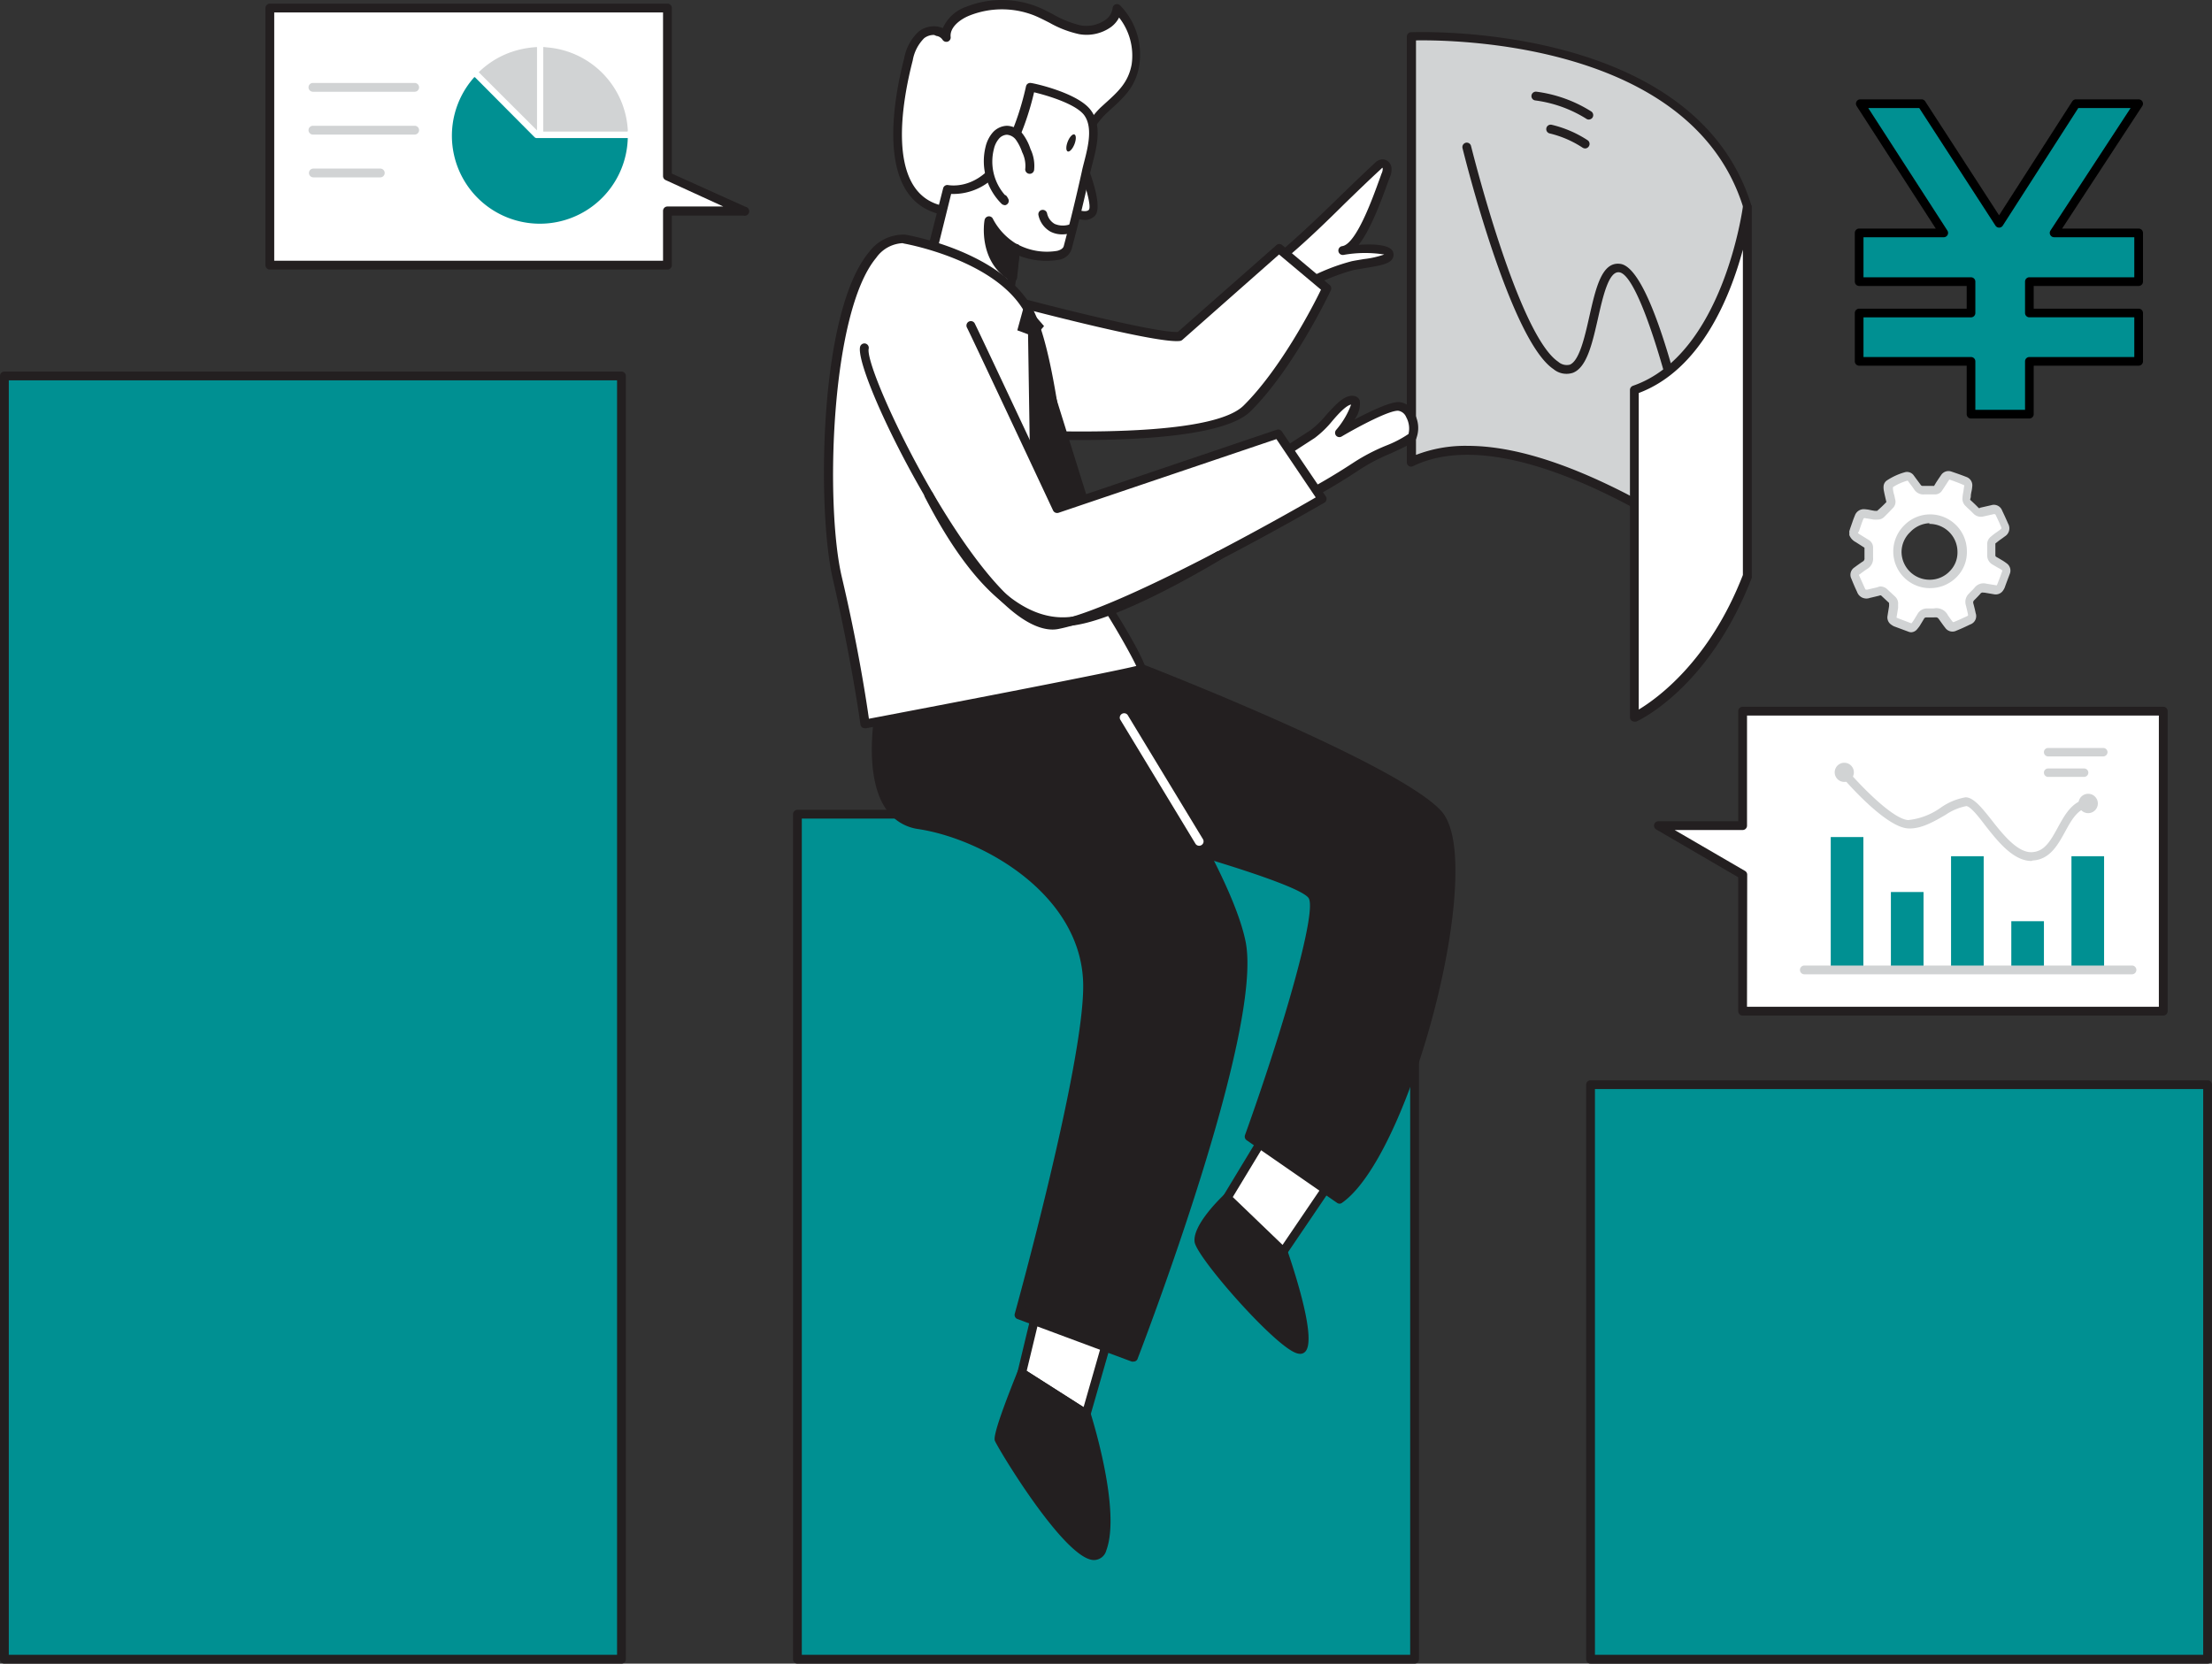
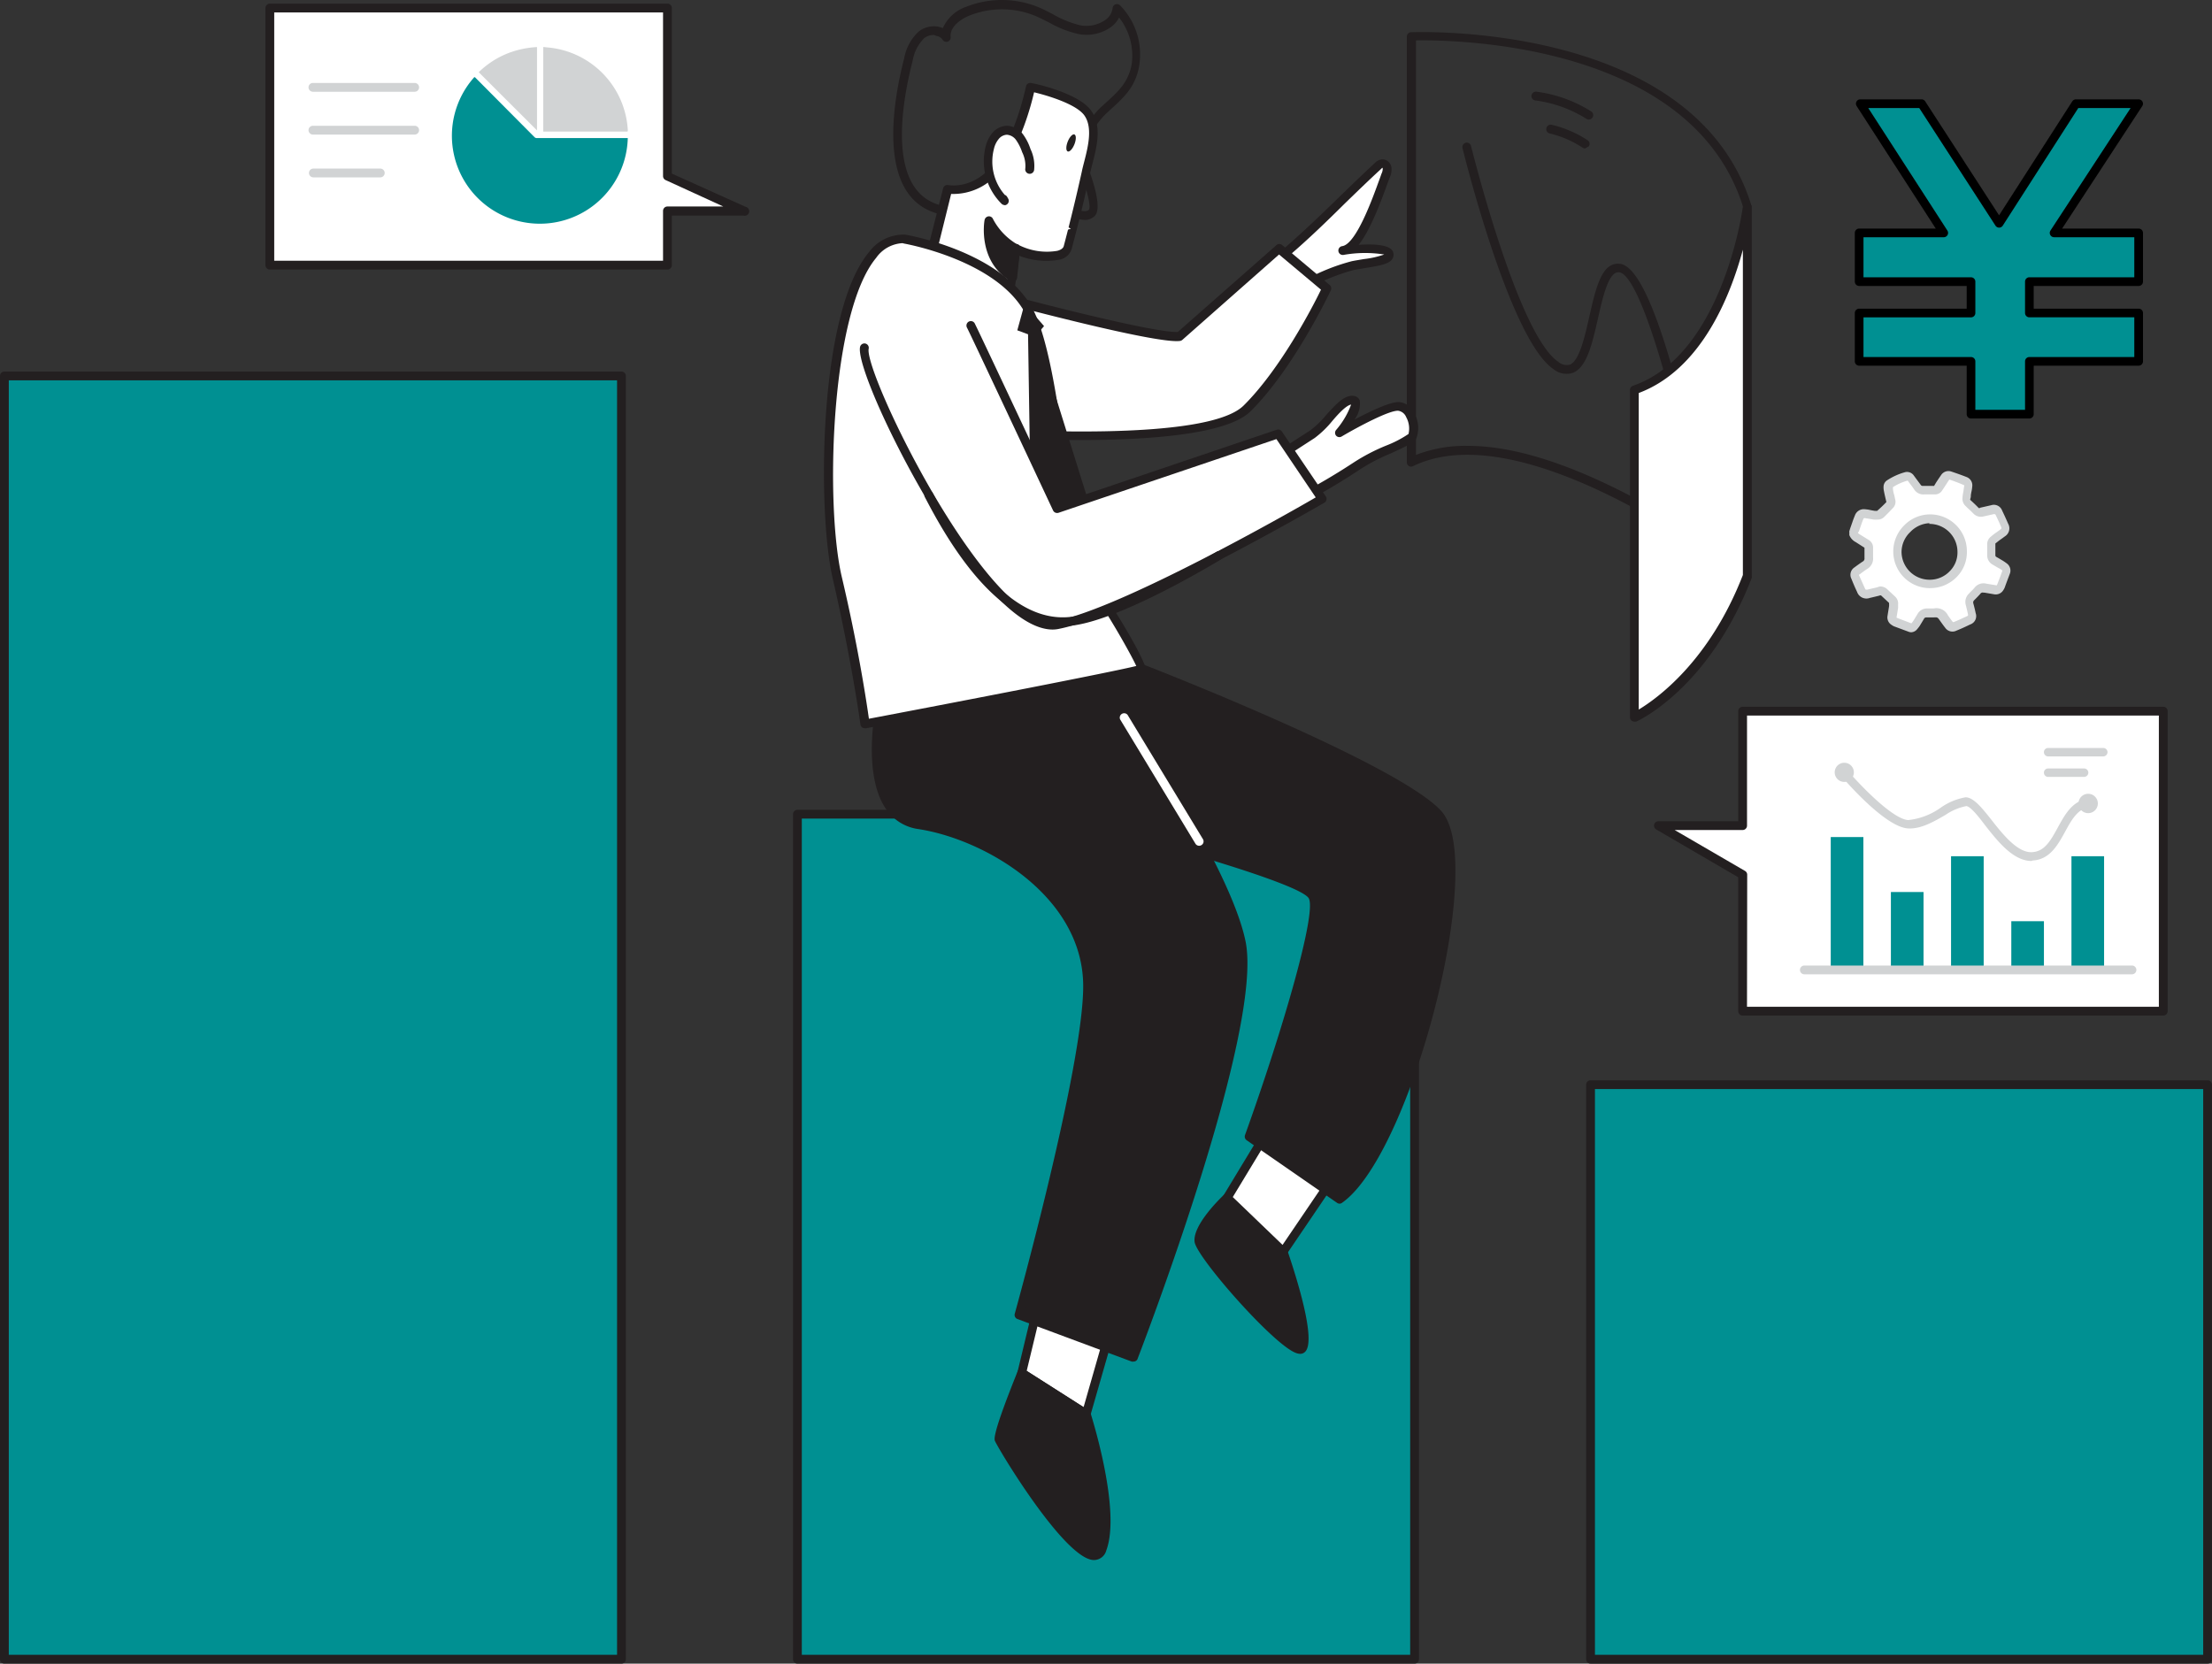
<svg xmlns="http://www.w3.org/2000/svg" width="391.088" height="294.188" viewBox="0 0 391.088 294.188">
  <rect x="0" y="0" width="391.088" height="294.188" fill="#333333" stroke="none" />
  <g id="_554_finance_analytics_flatline" data-name=" 554 finance analytics flatline" transform="translate(-95.804 -56.988)">
    <rect id="長方形_1134" data-name="長方形 1134" width="109.096" height="101.601" transform="translate(377.019 248.812)" fill="#009092" />
    <path id="パス_1081" data-name="パス 1081" d="M371.855,284.84h-109.1a.777.777,0,0,1-.777-.777v-101.6a.777.777,0,0,1,.777-.777h109.1a.777.777,0,0,1,.777.777v101.6A.777.777,0,0,1,371.855,284.84Zm-108.319-1.555h107.54V183.239H263.537Z" transform="translate(114.26 66.336)" fill="#231f20" />
    <rect id="長方形_1135" data-name="長方形 1135" width="109.096" height="149.431" transform="translate(236.808 200.966)" fill="#009092" />
    <path id="パス_1082" data-name="パス 1082" d="M280.338,301.449H171.226a.777.777,0,0,1-.777-.777V151.24a.793.793,0,0,1,.777-.778H280.338a.8.8,0,0,1,.778.778V300.672A.778.778,0,0,1,280.338,301.449ZM172,299.894H279.561V152.017H172Z" transform="translate(65.566 49.726)" fill="#231f20" />
    <rect id="長方形_1136" data-name="長方形 1136" width="109.096" height="226.93" transform="translate(96.582 123.467)" fill="#009092" />
    <path id="パス_1083" data-name="パス 1083" d="M188.8,328.36H79.7a.778.778,0,0,1-.778-.777V100.652a.778.778,0,0,1,.778-.777H188.8a.777.777,0,0,1,.778.777V327.584a.777.777,0,0,1-.778.777ZM80.481,326.805H188.023V101.43H80.481Z" transform="translate(16.878 22.815)" fill="#231f20" />
    <path id="パス_1084" data-name="パス 1084" d="M285.211,139.074V159.32h-14.9l14.9,8.677v24.133h74.374V139.074Z" transform="translate(118.693 43.668)" fill="#fff" />
    <path id="パス_1085" data-name="パス 1085" d="M359.852,193.176H285.478a.791.791,0,0,1-.777-.777V168.718l-14.508-8.46a.778.778,0,0,1,.389-1.446H284.7V139.344a.791.791,0,0,1,.777-.777h74.374a.777.777,0,0,1,.777.777V192.4A.777.777,0,0,1,359.852,193.176Zm-73.6-1.555h72.818v-51.5H286.256V159.59a.777.777,0,0,1-.778.777H273.459L285.9,167.6a.775.775,0,0,1,.388.668Z" transform="translate(118.426 43.398)" fill="#231f20" />
    <path id="パス_1086" data-name="パス 1086" d="M292.838,121.944c.2-.607.4-1.213.622-1.82.11-.311.234-.622.358-.933a.9.9,0,0,1,.964-.59,9.187,9.187,0,0,1,1.461.248,6.919,6.919,0,0,0,.794.093.811.811,0,0,0,.544-.172c.561-.544,1.1-1.1,1.633-1.664a.823.823,0,0,0,.172-.777c-.126-.591-.265-1.183-.389-1.772a2.151,2.151,0,0,1,0-.7.646.646,0,0,1,.218-.45,10.661,10.661,0,0,1,2.938-1.337.743.743,0,0,1,.84.3c.374.513.763,1.025,1.12,1.555a1.228,1.228,0,0,0,1.167.59,13.63,13.63,0,0,0,1.943-.093.73.73,0,0,0,.591-.357c.233-.342.45-.685.668-1.026s.389-.607.591-.887a.764.764,0,0,1,.9-.311c.9.311,1.8.622,2.69.965a.792.792,0,0,1,.481.87,10,10,0,0,1-.248,1.555,2.147,2.147,0,0,1-.078.7.932.932,0,0,0,.3.824c.467.45.948.885,1.416,1.353a1.028,1.028,0,0,0,1.042.3l1.927-.435a.855.855,0,0,1,1.074.513c.372.761.731,1.555,1.057,2.316a.916.916,0,0,1-.285,1.265l-.041.025c-.326.25-.685.483-1.026.731l-.715.576a.855.855,0,0,0-.3.653v2.022a1.057,1.057,0,0,0,.544.9l1.1.654c.218.139.45.279.653.435a.76.76,0,0,1,.3.964c-.3.824-.59,1.555-.9,2.427a1.609,1.609,0,0,1-.2.357.685.685,0,0,1-.748.342l-1.757-.279h-.124a1.276,1.276,0,0,0-1.338.466c-.326.389-.7.746-1.057,1.12a1.259,1.259,0,0,0-.326,1.259c.139.576.28,1.135.4,1.711a.839.839,0,0,1-.452,1.1c-.035.014-.07.026-.107.037-.778.372-1.555.731-2.4,1.072a.807.807,0,0,1-1.072-.28c-.311-.389-.591-.809-.886-1.212-.622-.887-.778-.965-1.866-.9h-1.261a1.148,1.148,0,0,0-.994.574c-.25.42-.5.856-.763,1.261a4.685,4.685,0,0,1-.481.605.577.577,0,0,1-.669.172l-2.549-.948a2.141,2.141,0,0,1-.326-.187.7.7,0,0,1-.359-.761l.28-1.727a3.051,3.051,0,0,0,0-.529.936.936,0,0,0-.3-.778l-1.368-1.29a1.011,1.011,0,0,0-1.011-.233l-1.71.389h0c-.748.139-.98,0-1.307-.654s-.685-1.555-1-2.316a.762.762,0,0,1,.271-1.043l.025-.014c.467-.343.918-.685,1.4-1a1.339,1.339,0,0,0,.683-1.337,11.846,11.846,0,0,0-.093-1.818.779.779,0,0,0-.357-.639L293.6,123a1.552,1.552,0,0,1-.794-.824Zm19.266,3.373a5.737,5.737,0,0,0-5.722-5.753h-.061a5.846,5.846,0,0,0-5.676,5.769,5.768,5.768,0,0,0,5.707,5.722,5.676,5.676,0,0,0,5.753-5.6C312.105,125.413,312.105,125.365,312.1,125.318Z" transform="translate(130.658 29.155)" fill="#fff" />
    <path id="パス_1087" data-name="パス 1087" d="M303.311,139.87a1.4,1.4,0,0,1-.481-.093l-2.551-.948a2.146,2.146,0,0,1-.435-.25,1.551,1.551,0,0,1-.746-1.555l.279-1.742a2.069,2.069,0,0,0,0-.435v-.17l-1.383-1.291a.266.266,0,0,0-.3,0l-1.244.3-.466.109a1.743,1.743,0,0,1-2.243-1.02l-.012-.037c-.374-.778-.7-1.555-1.026-2.364a1.555,1.555,0,0,1,.559-1.975q.7-.529,1.446-1.026a.6.6,0,0,0,.326-.637v-1.82l-1.555-.994a2.363,2.363,0,0,1-1.118-1.229,1.36,1.36,0,0,1,0-.25v-.218a.616.616,0,0,1,0-.248l.155-.5.467-1.337c.109-.326.248-.653.372-.964a1.664,1.664,0,0,1,1.772-1.057,5.994,5.994,0,0,1,1.011.155l.7.124a3.44,3.44,0,0,0,.435,0,22.354,22.354,0,0,0,1.633-1.555l-.2-.855c-.078-.342-.156-.668-.218-1.011a3.083,3.083,0,0,1-.078-.933,1.363,1.363,0,0,1,.591-1.025,11.13,11.13,0,0,1,3.11-1.431,1.461,1.461,0,0,1,1.664.59l.388.53.763,1.025c.155.234.248.265.45.25h1.975c.109-.218.248-.42.374-.637l.388-.591.5-.731a1.557,1.557,0,0,1,1.772-.576c.918.311,1.82.622,2.722.98a1.554,1.554,0,0,1,.979,1.664,6.178,6.178,0,0,1-.172,1.057l-.077.483a1.548,1.548,0,0,1-.093.637.272.272,0,0,0,0,.2l.326.3c.374.342.746.7,1.1,1.072.092.093.155.124.342,0l1.912-.435a1.555,1.555,0,0,1,1.944.933c.374.777.731,1.555,1.072,2.349a1.663,1.663,0,0,1-.559,2.208l-.637.466-.4.28-.668.529v2.1a.3.3,0,0,0,.155.265l.467.264.653.389a7.864,7.864,0,0,1,.731.5,1.555,1.555,0,0,1,.544,1.851c-.3.809-.591,1.555-.9,2.425a2.631,2.631,0,0,1-.263.483,1.556,1.556,0,0,1-1.555.715l-1.757-.3h-.172a.5.5,0,0,0-.574.218c-.25.28-.513.559-.778.824l-.311.311a.542.542,0,0,0-.139.544c.155.576.3,1.15.42,1.742a1.554,1.554,0,0,1-.954,1.981l-.025.009c-.809.389-1.555.746-2.427,1.089a1.555,1.555,0,0,1-1.99-.513c-.265-.326-.513-.685-.761-1.026l-.156-.217c-.435-.622-.435-.622-1.181-.576H305.94a.408.408,0,0,0-.374.218l-.248.42-.53.872a6.607,6.607,0,0,1-.574.715A1.45,1.45,0,0,1,303.311,139.87Zm-5.474-8.1a1.807,1.807,0,0,1,1.229.5l1.368,1.276a1.675,1.675,0,0,1,.545,1.4v.607l-.28,1.727.2.092,2.425.918a2.953,2.953,0,0,0,.343-.435l.5-.809.265-.435a1.883,1.883,0,0,1,1.555-.948h1.275a2.271,2.271,0,0,1,2.535,1.229l.155.217c.234.326.467.653.715.964h.141c.807-.326,1.555-.683,2.379-1.057l.155-.093a.633.633,0,0,1,0-.187c-.124-.559-.248-1.118-.389-1.664a2.024,2.024,0,0,1,.513-2.005l.326-.342c.234-.234.483-.467.7-.731a2,2,0,0,1,2.1-.715l1.835.3c0-.093.093-.172.093-.2.311-.809.607-1.555.9-2.427a3.3,3.3,0,0,0-.685-.435l-1.089-.637a1.85,1.85,0,0,1-.916-1.555v-2.022a1.661,1.661,0,0,1,.574-1.275q.375-.326.746-.607l.452-.311c.187-.139.372-.263.559-.42a.968.968,0,0,0,.172-.155.741.741,0,0,0,0-.2c-.326-.778-.685-1.555-1.042-2.286l-.2-.093-1.929.435a1.831,1.831,0,0,1-1.773-.513c-.342-.357-.715-.7-1.072-1.026l-.311-.311a1.729,1.729,0,0,1-.545-1.446,6.033,6.033,0,0,1,.093-.761l.093-.513a9.319,9.319,0,0,1,.141-.933c-.872-.4-1.757-.715-2.644-1.026-.172.248-.326.466-.466.7l-.374.574-.435.654a1.461,1.461,0,0,1-1.2.7h-1.927a1.927,1.927,0,0,1-1.851-.918c-.233-.342-.467-.668-.716-.979l-.4-.544a9.28,9.28,0,0,0-2.6,1.151,2.13,2.13,0,0,0,0,.42,4.409,4.409,0,0,0,.218.979l.172.794a1.556,1.556,0,0,1-.358,1.462c-.544.576-1.1,1.151-1.664,1.694a1.552,1.552,0,0,1-1.072.389,4.047,4.047,0,0,1-.746,0l-.7-.124-.9-.139a.2.2,0,0,0-.17.124c-.063.124-.234.574-.343.885l-.45,1.307-.2.311a1.776,1.776,0,0,0,.42.311l1.555.964a1.556,1.556,0,0,1,.715,1.259v1.8a2.115,2.115,0,0,1-1.042,2.036c-.467.311-.9.622-1.337.965a.126.126,0,0,0-.124.109c.372.809.7,1.555,1.042,2.316a1.569,1.569,0,0,0,.155.265h.311l.513-.124,1.213-.28A1.912,1.912,0,0,1,297.838,131.767Zm8.771.3h0a6.485,6.485,0,0,1-4.556-11.1,6.4,6.4,0,0,1,4.525-1.944,6.5,6.5,0,0,1,6.561,6.437v.078a6.22,6.22,0,0,1-1.742,4.495A6.532,6.532,0,0,1,306.608,132.063Zm-.078-11.491a4.962,4.962,0,0,0-3.389,1.555,4.907,4.907,0,0,0-1.555,3.5,4.959,4.959,0,0,0,4.928,4.945h0a4.85,4.85,0,0,0,3.639-1.555,4.66,4.66,0,0,0,1.322-3.343h0a4.958,4.958,0,0,0-4.945-4.976h-.061Z" transform="translate(130.416 28.925)" fill="#d1d3d4" />
    <path id="パス_1088" data-name="パス 1088" d="M193.863,93.782l-13.5-6.08V57.925h-70.3v45.451h70.3V93.782Z" transform="translate(33.444 0.499)" fill="#fff" />
    <path id="パス_1089" data-name="パス 1089" d="M180.637,104.43h-70.3a.777.777,0,0,1-.778-.778V58.185a.8.8,0,0,1,.778-.778h70.3a.778.778,0,0,1,.777.778V87.464l13.046,5.878a.794.794,0,1,1-.326,1.555h-12.72v8.817A.777.777,0,0,1,180.637,104.43Zm-69.523-1.555h68.744V94.058a.778.778,0,0,1,.778-.778h9.874l-10.185-4.665a.779.779,0,0,1-.467-.7V58.962H111.114Z" transform="translate(33.174 0.223)" fill="#231f20" />
    <path id="パス_1090" data-name="パス 1090" d="M135.2,65.96,145.676,76.5a.55.55,0,0,0,.42.172h16.078a15.55,15.55,0,1,1-27.119-10.791Z" transform="translate(44.623 4.732)" fill="#009092" />
    <path id="パス_1091" data-name="パス 1091" d="M141.623,62.411v14.96h14.632c.326,0,.326,0,.311-.328a15.549,15.549,0,0,0-14.212-14.554Z" transform="translate(50.231 2.885)" fill="#d1d3d4" />
    <path id="パス_1092" data-name="パス 1092" d="M144.482,77.163V62.421a16.673,16.673,0,0,0-5.085,1.074,15.625,15.625,0,0,0-5.224,3.373Z" transform="translate(46.268 2.89)" fill="#d1d3d4" />
    <path id="パス_1093" data-name="パス 1093" d="M133.3,68.118H115.31a.777.777,0,0,1,0-1.555H133.3a.777.777,0,0,1,0,1.555Z" transform="translate(35.82 5.094)" fill="#d1d3d4" />
    <path id="パス_1094" data-name="パス 1094" d="M133.3,73.061H115.31a.777.777,0,0,1,0-1.555H133.3a.777.777,0,0,1,0,1.555Z" transform="translate(35.82 7.723)" fill="#d1d3d4" />
    <path id="パス_1095" data-name="パス 1095" d="M127.194,78H115.361a.777.777,0,1,1,0-1.555h11.833a.777.777,0,0,1,0,1.555Z" transform="translate(35.847 10.353)" fill="#d1d3d4" />
    <rect id="長方形_1137" data-name="長方形 1137" width="5.769" height="23.527" transform="translate(419.485 205.009)" fill="#009092" />
    <rect id="長方形_1138" data-name="長方形 1138" width="5.769" height="13.808" transform="translate(430.12 214.728)" fill="#009092" />
    <rect id="長方形_1139" data-name="長方形 1139" width="5.769" height="20.137" transform="translate(440.756 208.399)" fill="#009092" />
    <rect id="長方形_1140" data-name="長方形 1140" width="5.769" height="8.646" transform="translate(451.408 219.89)" fill="#009092" />
    <rect id="長方形_1141" data-name="長方形 1141" width="5.769" height="20.137" transform="translate(462.044 208.399)" fill="#009092" />
    <path id="パス_1096" data-name="パス 1096" d="M325.309,144.819h-9.766a.746.746,0,0,1-.731-.746.733.733,0,0,1,.715-.746h9.782a.746.746,0,0,1,.746.746h0A.762.762,0,0,1,325.309,144.819Z" transform="translate(142.364 45.931)" fill="#d1d3d4" />
    <path id="パス_1097" data-name="パス 1097" d="M321.919,147.184h-6.376a.746.746,0,0,1-.731-.746.733.733,0,0,1,.715-.746h6.391a.746.746,0,0,1,.746.746h0A.76.76,0,0,1,321.919,147.184Z" transform="translate(142.364 47.189)" fill="#d1d3d4" />
    <path id="パス_1098" data-name="パス 1098" d="M325.2,162.083c-3.28,0-6.033-3.53-8.256-6.361-1.166-1.555-2.612-3.343-3.3-3.343h0a9.938,9.938,0,0,0-3.669,1.555c-2.038,1.183-4.323,2.52-6.609,2.394-4.058-.218-11.211-8.536-12-9.484a.73.73,0,0,1,.066-1.031l.012-.011a.761.761,0,0,1,1.057.093c2.053,2.425,8.055,8.784,10.885,8.956a12.075,12.075,0,0,0,5.769-2.208,10.865,10.865,0,0,1,4.369-1.82c1.353,0,2.784,1.711,4.524,3.919,2.053,2.627,4.665,5.909,7.216,5.785,2.24-.109,3.3-2.053,4.541-4.308s2.519-4.665,5.178-5.1a.761.761,0,0,1,.87.591.746.746,0,0,1-.591.87c-1.975.374-3.032,2.3-4.152,4.354-1.275,2.318-2.705,4.93-5.768,5.069Z" transform="translate(129.796 47.156)" fill="#d1d3d4" />
    <path id="パス_1099" data-name="パス 1099" d="M345.357,169.993H287.434a.777.777,0,1,1,0-1.555h57.922a.777.777,0,0,1,0,1.555Z" transform="translate(127.386 59.289)" fill="#d1d3d4" />
    <path id="パス_1100" data-name="パス 1100" d="M292.356,148.433a1.694,1.694,0,1,1,.031,0Zm0-1.929a.217.217,0,0,0-.218.218h0c0,.25.45.25.45,0A.233.233,0,0,0,292.356,146.5Z" transform="translate(129.508 46.827)" fill="#d1d3d4" />
    <path id="パス_1101" data-name="パス 1101" d="M320.511,152.036a1.71,1.71,0,1,1,.006,0Zm0-1.927a.216.216,0,0,0-.218.218h0c0,.248.435.248.435,0A.217.217,0,0,0,320.511,150.109Z" transform="translate(144.487 48.744)" fill="#d1d3d4" />
-     <path id="パス_1102" data-name="パス 1102" d="M241.793,61.228s49.417-2.442,59.415,30.212v65.308s-38.391-30.29-59.415-20.214Z" transform="translate(103.52 2.234)" fill="#d1d3d4" />
    <path id="パス_1103" data-name="パス 1103" d="M301.477,157.667a.783.783,0,0,1-.481-.17c-.389-.3-38.284-29.872-58.591-20.06a.749.749,0,0,1-.748,0,.808.808,0,0,1-.372-.668V61.494a.778.778,0,0,1,.746-.778c.5,0,50.148-2.1,60.193,30.695a1.187,1.187,0,0,1,0,.233v65.308a.778.778,0,0,1-.437.7A.882.882,0,0,1,301.477,157.667Zm-49.4-23.805q11.5,0,27.989,8.458a156.542,156.542,0,0,1,20.7,13V91.706c-9.112-29.389-51.7-29.638-57.861-29.544v73.3a24.189,24.189,0,0,1,9.175-1.6Z" transform="translate(103.25 1.969)" fill="#231f20" />
    <path id="パス_1104" data-name="パス 1104" d="M288.069,130.88a.776.776,0,0,1-.761-.622c-2.846-13.869-8.429-33.555-11.911-33.881-1.835-.187-2.846,4.26-3.732,8.178-1.011,4.432-1.959,8.631-4.417,9.595a3.594,3.594,0,0,1-3.452-.653c-7.666-5.147-15.736-37.693-16.078-39.076a.793.793,0,0,1,.574-.948.776.776,0,0,1,.933.574c.093.326,8.257,33.354,15.425,38.159a2.265,2.265,0,0,0,2.038.513c1.679-.683,2.627-4.835,3.452-8.506,1.135-4.991,2.177-9.7,5.4-9.33,5.909.561,12.113,29.357,13.294,35.127a.778.778,0,0,1-.605.918h0Z" transform="translate(106.661 8.758)" fill="#231f20" />
    <path id="パス_1105" data-name="パス 1105" d="M287.509,80.935s-3.389,26.621-19.965,32.328v57.86s12.44-5.629,19.965-24.879Z" transform="translate(117.219 12.739)" fill="#fff" />
    <path id="パス_1106" data-name="パス 1106" d="M267.814,172.146a.778.778,0,0,1-.778-.777V113.493a.8.8,0,0,1,.529-.731c15.923-5.489,19.407-31.441,19.438-31.689a.745.745,0,0,1,.8-.686l.023,0a.793.793,0,0,1,.731.777v65.308a.862.862,0,0,1,0,.28c-7.51,19.406-19.858,25.144-20.371,25.377A.826.826,0,0,1,267.814,172.146Zm.777-58.108v55.978c3.11-1.883,12.44-8.429,18.411-23.792V88.692C284.747,97.058,279.584,109.917,268.591,114.038Z" transform="translate(116.948 12.447)" fill="#231f20" />
    <path id="パス_1107" data-name="パス 1107" d="M265.808,72.5a.7.7,0,0,1-.42-.124,22.441,22.441,0,0,0-9.019-3.251.776.776,0,0,1-.7-.847v-.008a.794.794,0,0,1,.84-.7,23.932,23.932,0,0,1,9.734,3.5.794.794,0,0,1,.218,1.089A.809.809,0,0,1,265.808,72.5Z" transform="translate(110.9 5.627)" fill="#231f20" />
-     <path id="パス_1108" data-name="パス 1108" d="M264.26,75.585a.889.889,0,0,1-.435-.124,18.432,18.432,0,0,0-5.785-2.519.787.787,0,0,1,.248-1.555,19.916,19.916,0,0,1,6.391,2.736.779.779,0,0,1,.233,1.074A.79.79,0,0,1,264.26,75.585Z" transform="translate(111.81 7.655)" fill="#231f20" />
+     <path id="パス_1108" data-name="パス 1108" d="M264.26,75.585a.889.889,0,0,1-.435-.124,18.432,18.432,0,0,0-5.785-2.519.787.787,0,0,1,.248-1.555,19.916,19.916,0,0,1,6.391,2.736.779.779,0,0,1,.233,1.074Z" transform="translate(111.81 7.655)" fill="#231f20" />
    <path id="パス_1109" data-name="パス 1109" d="M225.33,114.084l7.681-4.976c2.425-1.555,5.178-6.22,7.183-6s-2.3,5.737-2.3,5.737,8.116-4.789,10.45-4.665,3.11,4.167,2.425,5.318-7.386,3.312-10,5.365a113.774,113.774,0,0,1-10.885,6.329" transform="translate(94.762 24.53)" fill="#fff" />
    <path id="パス_1110" data-name="パス 1110" d="M229.979,122.239a.778.778,0,0,1-.358-1.462,110.815,110.815,0,0,0,10.745-6.22,34.068,34.068,0,0,1,5.955-3.11,19.527,19.527,0,0,0,3.873-2.022,4.139,4.139,0,0,0-.4-2.954,1.834,1.834,0,0,0-1.4-1.151c-1.555-.109-6.966,2.751-10.028,4.556a.779.779,0,0,1-.98-.156.791.791,0,0,1,0-.994,14.509,14.509,0,0,0,2.66-4.495c-.824.109-2.192,1.555-3.312,2.877a17.836,17.836,0,0,1-3.11,3.016l-7.681,4.976-.84-1.305s5.255-3.421,7.681-4.976a16.666,16.666,0,0,0,2.86-2.753c1.664-1.851,3.251-3.592,4.836-3.375a1.309,1.309,0,0,1,1.1.809,4.666,4.666,0,0,1-.95,3.39c2.6-1.383,6.22-3.11,7.775-3.11h.109a3.284,3.284,0,0,1,2.707,1.99,5.231,5.231,0,0,1,.326,4.51c-.467.731-1.881,1.383-4.525,2.6a32.825,32.825,0,0,0-5.644,2.969,109,109,0,0,1-10.993,6.407A.713.713,0,0,1,229.979,122.239Z" transform="translate(94.638 24.304)" fill="#231f20" />
    <path id="パス_1111" data-name="パス 1111" d="M231.318,97.07a38.431,38.431,0,0,1,7.977-3.188c3.11-.622,7.075-.84,6.359-2.223s-8.086-.42-8.116-.4c3.373-.452,6.561-10.745,7.573-13.249a2.838,2.838,0,0,0,.263-1.275.919.919,0,0,0-.855-.841,1.313,1.313,0,0,0-.778.437c-5.659,5.209-10.728,10.6-16.637,15.55C226.512,92.466,231.318,97.07,231.318,97.07Z" transform="translate(95.678 10.056)" fill="#fff" />
    <path id="パス_1112" data-name="パス 1112" d="M231.587,98.116a.812.812,0,0,1-.545-.218c-4.509-4.339-4.509-5.272-4.493-5.583a1.109,1.109,0,0,1,.3-.683c3.623-3.11,7-6.344,10.247-9.517,2.068-2.005,4.2-4.074,6.39-6.1a2.018,2.018,0,0,1,1.259-.637,1.633,1.633,0,0,1,1.665,1.555A3.2,3.2,0,0,1,246.1,78.6c-.141.357-.328.855-.545,1.462-1.431,3.965-3.11,8.116-4.944,10.434,2.8-.187,5.426,0,6.018,1.12a1.383,1.383,0,0,1,0,1.259c-.513.979-2.1,1.29-4.867,1.725l-2.068.358a38.275,38.275,0,0,0-7.775,3.11A.72.72,0,0,1,231.587,98.116ZM228.212,92.5a31.546,31.546,0,0,0,3.514,3.888,35.851,35.851,0,0,1,7.681-3c.7-.141,1.431-.25,2.131-.374a16.125,16.125,0,0,0,3.591-.809,21.762,21.762,0,0,0-7.214.078.785.785,0,1,1-.218-1.555c2.425-.326,5.3-8.257,6.39-11.258.233-.622.42-1.151.561-1.555a2,2,0,0,0,.218-.885.24.24,0,0,0-.093-.172,1.637,1.637,0,0,1-.233.25c-2.177,2.005-4.308,4.074-6.361,6.064C235.008,86.314,231.727,89.5,228.212,92.5Z" transform="translate(95.409 9.786)" fill="#231f20" />
    <path id="パス_1113" data-name="パス 1113" d="M198.6,94.773s25.812,6.951,29.918,6.422l17.633-15.55,8.4,7.059s-6.515,13.745-14.1,21.241-50.8,4-50.8,4Z" transform="translate(75.777 15.245)" fill="#fff" />
    <path id="パス_1114" data-name="パス 1114" d="M211.137,119.82c-10.885,0-20.478-.763-21.3-.824a.745.745,0,0,1-.591-.358.8.8,0,0,1,0-.7L198.2,94.754a.779.779,0,0,1,.933-.467c6.842,1.835,24.879,6.422,29.155,6.422h.233l17.446-15.363a.762.762,0,0,1,1.011,0l8.4,7.059a.777.777,0,0,1,.2.933c-.264.561-6.655,13.995-14.258,21.458C237.137,118.839,223.392,119.82,211.137,119.82ZM191,117.565c6.609.467,42.545,2.69,49.152-3.841s12.44-17.883,13.684-20.495l-7.416-6.22-17.1,15.1a.794.794,0,0,1-.42.187c-3.888.5-25.347-5.147-29.544-6.22Z" transform="translate(75.522 14.984)" fill="#231f20" />
    <path id="パス_1115" data-name="パス 1115" d="M222.288,195.244s-5.348,5.023-4.991,7.775,16.343,20.728,18.27,18.97-3.358-17.1-3.358-17.1Z" transform="translate(90.479 73.549)" fill="#231f20" />
    <path id="パス_1116" data-name="パス 1116" d="M235.477,223.114a2.237,2.237,0,0,1-.761-.156c-4.012-1.462-17.541-16.9-17.913-19.623-.4-3,4.665-7.853,5.224-8.381a.778.778,0,0,1,1.074,0l9.889,9.547a.773.773,0,0,1,.2.3c1.633,4.789,5.224,16.109,3.11,17.99A1.2,1.2,0,0,1,235.477,223.114Zm-12.922-26.528c-1.927,1.927-4.43,5.006-4.213,6.546.372,2.768,14.523,18.022,17.026,18.427.637-1.229-.948-8.414-3.577-16.08Z" transform="translate(90.213 73.28)" fill="#231f20" />
    <path id="パス_1117" data-name="パス 1117" d="M228.4,186.86,220.549,199.7l9.921,9.547,10.123-14.912Z" transform="translate(92.218 69.089)" fill="#fff" />
    <path id="パス_1118" data-name="パス 1118" d="M230.74,210.291a.774.774,0,0,1-.544-.217l-9.921-9.517a.793.793,0,0,1-.124-.964l7.775-12.844a.747.747,0,0,1,.483-.358.774.774,0,0,1,.59.093l12.191,7.479a.78.78,0,0,1,.357.5.761.761,0,0,1-.124.607l-10.045,14.819a.761.761,0,0,1-.559.326Zm-8.925-10.45,8.8,8.46,9.143-13.466-10.885-6.655Z" transform="translate(91.948 68.828)" fill="#231f20" />
    <path id="パス_1119" data-name="パス 1119" d="M221.463,135.432s44.224,17.1,52.309,25.549-5.241,60-17.276,68.34l-15.985-11.072s13.995-39.076,11.087-42.793-40.009-13.17-40.009-13.17l-21.256-30.6Z" transform="translate(76.144 39.737)" fill="#231f20" />
    <path id="パス_1120" data-name="パス 1120" d="M256.765,230.332a.726.726,0,0,1-.435-.139l-15.985-11.072a.793.793,0,0,1-.3-.9c6.826-19,12.875-39.931,11.211-41.984-2.053-2.58-24.8-9.128-39.589-12.905a.78.78,0,0,1-.45-.311l-21.256-30.555a.776.776,0,0,1,.731-1.212l31.1,3.7h.187c1.818.7,44.487,17.322,52.573,25.736,3.11,3.11,2.954,11.148,2.347,17.305-1.881,18.753-11.087,46.229-19.732,52.216A.72.72,0,0,1,256.765,230.332Zm-15.052-12.144,15.036,10.419c8.195-6.361,16.824-32.654,18.659-50.785.824-8.227.139-13.995-1.913-16.078-7.7-7.992-49.681-24.444-51.936-25.331l-29.325-3.482,20.121,28.907c4.928,1.259,37.178,9.641,40.133,13.373.513.668,2.488,5.909-10.776,42.978Z" transform="translate(75.875 39.503)" fill="#231f20" />
    <path id="パス_1121" data-name="パス 1121" d="M199.809,207.394l-2.97,12.362,11.4,7.277,4.867-16.965Z" transform="translate(79.605 80.013)" fill="#fff" />
    <path id="パス_1122" data-name="パス 1122" d="M208.5,228.045a.821.821,0,0,1-.42-.109l-11.4-7.216a.776.776,0,0,1-.326-.839l2.969-12.362a.748.748,0,0,1,.882-.581l.02,0,13.295,2.675a.713.713,0,0,1,.513.357.791.791,0,0,1,.078.622l-4.867,16.95a.733.733,0,0,1-.466.513Zm-10.512-8.4,10.062,6.405,4.337-15.145-11.724-2.362Z" transform="translate(79.338 79.763)" fill="#231f20" />
    <path id="パス_1123" data-name="パス 1123" d="M180.844,141.332s-4.213,19.686,6.75,21.35c19.717,2.984,29.7,18.038,29.808,28.3.172,14.289-12.113,58.373-12.113,58.373L225.5,256.88s22.315-57.673,19.079-73.487S216.1,132.375,216.1,132.375Z" transform="translate(70.673 40.104)" fill="#231f20" />
    <path id="パス_1124" data-name="パス 1124" d="M225.774,257.889a.949.949,0,0,1-.279,0l-20.214-7.527a.778.778,0,0,1-.467-.933c.124-.435,12.253-44.145,12.1-58.171-.187-15.8-17.509-25.766-29.172-27.539a8.209,8.209,0,0,1-5.691-3.545c-4.291-6.22-1.8-18.209-1.694-18.659a.78.78,0,0,1,.576-.591l35.251-8.956a.778.778,0,0,1,.824.3c1.026,1.446,25.376,35.531,28.611,51.314S227.407,255.1,226.49,257.5A.762.762,0,0,1,225.774,257.889Zm-19.281-8.771,18.831,7.013c2.534-6.687,21.769-57.892,18.768-72.352s-25.16-46.229-27.989-50.287L181.894,142.2c-.4,2.238-1.929,12.02,1.555,17.1a6.581,6.581,0,0,0,4.665,2.877c20.821,3.11,30.353,18.908,30.477,29.062C218.591,204.631,208.1,243.272,206.493,249.118Z" transform="translate(70.402 39.874)" fill="#231f20" />
-     <path id="パス_1125" data-name="パス 1125" d="M189.858,93.794c-10.215-2.751-7.416-18.908-5.411-26.558a7.771,7.771,0,0,1,2.286-4.322,3.109,3.109,0,0,1,4.385.311c-.233-2.146,1.866-3.825,3.888-4.665a16.353,16.353,0,0,1,11.926,0c2.643,1.072,5.037,2.845,7.775,3.358S221.02,61,221.3,58.171a11.608,11.608,0,0,1,3.11,9.982c-.668,3.9-3.11,5.645-5.707,8.1s-3.249,6.3-6.359,8.335c-5.707,3.684-8.692,8.847-15.891,9.578A18.3,18.3,0,0,1,189.858,93.794Z" transform="translate(71.985 0.237)" fill="#fff" />
    <path id="パス_1126" data-name="パス 1126" d="M194.353,95.307a16.97,16.97,0,0,1-4.417-.529c-11.087-2.97-7.884-20.214-5.985-27.493a8.516,8.516,0,0,1,2.549-4.711,4.358,4.358,0,0,1,3.36-.887,4.277,4.277,0,0,1,.916.28,7.051,7.051,0,0,1,4.214-3.81,17.107,17.107,0,0,1,12.44,0c1,.4,1.959.9,2.877,1.385a18.189,18.189,0,0,0,4.8,1.927,5.875,5.875,0,0,0,4.417-.964,3.014,3.014,0,0,0,1.275-2.1.778.778,0,0,1,.858-.689.788.788,0,0,1,.464.222A12.441,12.441,0,0,1,225.5,68.608c-.637,3.747-2.705,5.6-5.1,7.775l-.84.778a15.068,15.068,0,0,0-2.643,3.608,12.974,12.974,0,0,1-3.966,4.665,44.275,44.275,0,0,0-4.8,3.763c-3.234,2.784-6.22,5.411-11.429,5.939A22.177,22.177,0,0,1,194.353,95.307ZM189.19,63.167a2.791,2.791,0,0,0-1.71.574,7.3,7.3,0,0,0-2.022,3.934c-1.772,6.826-4.867,22.983,4.867,25.595h0a17.856,17.856,0,0,0,6.3.374c4.665-.483,7.386-2.846,10.574-5.583a43.559,43.559,0,0,1,4.976-3.888,11.714,11.714,0,0,0,3.545-4.182,16.14,16.14,0,0,1,2.923-3.965l.855-.778c2.27-2.053,4.075-3.669,4.665-6.872a10.881,10.881,0,0,0-2.223-8.288,4.8,4.8,0,0,1-1.446,1.694,7.458,7.458,0,0,1-5.628,1.244,18.69,18.69,0,0,1-5.209-2.005c-.887-.45-1.82-.933-2.738-1.307a15.557,15.557,0,0,0-11.367,0c-1.818.715-3.576,2.162-3.389,3.81a.778.778,0,0,1-.513.824.793.793,0,0,1-.918-.326,1.558,1.558,0,0,0-1.12-.685,1.857,1.857,0,0,0-.42-.17Z" transform="translate(71.72)" fill="#231f20" />
-     <path id="パス_1127" data-name="パス 1127" d="M204.528,75.86s3.016,7.6,1.8,8.8-4.043-.374-4.043-.374" transform="translate(82.505 10.04)" fill="#fff" />
    <path id="パス_1128" data-name="パス 1128" d="M205.317,86.132a7.413,7.413,0,0,1-3.11-.918.779.779,0,1,1,.746-1.368c.95.529,2.6,1.042,3.11.5s-.544-4.339-1.975-7.962a.763.763,0,0,1,.406-1l.031-.012a.779.779,0,0,1,1.01.435v0c1.183,3.016,2.986,8.288,1.555,9.641A2.486,2.486,0,0,1,205.317,86.132Z" transform="translate(82.245 9.75)" fill="#231f20" />
    <path id="パス_1129" data-name="パス 1129" d="M214.01,71.465c2.332,2.892.5,7.557-.2,10.715-.964,4.432-2.038,8.847-3.2,13.216-.746,2.784-8.038,1.307-9.158.2l-1.276,9.439s-2.8,4.789-8.1.824-5.877-8.008-5.877-8.008l3.11-12.72s4.82,1.042,8.862-4.089,5.8-13.995,5.8-13.995S211.739,68.651,214.01,71.465Z" transform="translate(73.941 5.353)" fill="#fff" />
    <path id="パス_1130" data-name="パス 1130" d="M196.352,108.469a7.521,7.521,0,0,1-4.463-1.727c-5.489-4.1-6.22-8.334-6.22-8.521a.643.643,0,0,1,0-.3L188.9,85.191a.761.761,0,0,1,.918-.559c.17,0,4.4.855,8.086-3.81,3.887-4.928,5.613-13.56,5.644-13.636a.735.735,0,0,1,.326-.5.757.757,0,0,1,.576-.109c.326,0,8.023,1.648,10.45,4.665h0c2.177,2.705,1.181,6.577.372,9.687-.155.591-.294,1.166-.42,1.7-.964,4.43-2.051,8.878-3.219,13.247a2.766,2.766,0,0,1-2.223,1.944,13.2,13.2,0,0,1-7.059-.7l-1.135,8.3a.94.94,0,0,1-.093.3,6.065,6.065,0,0,1-3.732,2.675A5.651,5.651,0,0,1,196.352,108.469Zm-9-10.326A13.731,13.731,0,0,0,192.9,105.5a5.481,5.481,0,0,0,4.26,1.353,4.666,4.666,0,0,0,2.627-1.818l1.259-9.33a.778.778,0,0,1,.529-.622.76.76,0,0,1,.794.187,10.994,10.994,0,0,0,6.718.979c.637-.172,1.026-.45,1.135-.824,1.151-4.354,2.223-8.786,3.2-13.2.109-.545.263-1.12.42-1.742.714-2.768,1.555-6.22-.078-8.319h0c-1.555-1.913-6.329-3.36-8.786-3.949-.529,2.316-2.316,9.143-5.785,13.527a10.371,10.371,0,0,1-8.878,4.447Z" transform="translate(73.654 5.093)" fill="#231f20" />
    <path id="パス_1131" data-name="パス 1131" d="M204.241,84.266a3.685,3.685,0,0,1-4.8-2.019,3.561,3.561,0,0,1-.172-.53" transform="translate(80.896 13.155)" fill="#fff" />
-     <path id="パス_1132" data-name="パス 1132" d="M202.985,85.546a4.461,4.461,0,0,1-2.053-.467,4.35,4.35,0,0,1-2.145-2.892.777.777,0,0,1,.544-.948.794.794,0,0,1,.964.545,2.8,2.8,0,0,0,1.353,1.912,3.716,3.716,0,0,0,2.6.109.794.794,0,0,1,1,.483.763.763,0,0,1-.457.976l-.011,0A6,6,0,0,1,202.985,85.546Z" transform="translate(80.627 12.887)" fill="#231f20" />
    <path id="パス_1133" data-name="パス 1133" d="M200.362,78.9a6.092,6.092,0,0,0-.591-3.3,9.252,9.252,0,0,0-1.2-2.364,2.986,2.986,0,0,0-2.24-1.229,2.75,2.75,0,0,0-2.021,1.011,5.124,5.124,0,0,0-1.026,2.083,9.738,9.738,0,0,0,2.627,9.33l-.2-.326" transform="translate(77.559 7.993)" fill="#fff" />
    <path id="パス_1134" data-name="パス 1134" d="M196.164,85.531a.805.805,0,0,1-.544-.218,10.606,10.606,0,0,1-2.831-10.139,5.967,5.967,0,0,1,1.183-2.394,3.52,3.52,0,0,1,2.612-1.275h0a3.713,3.713,0,0,1,2.845,1.555,9.32,9.32,0,0,1,1.291,2.565,6.847,6.847,0,0,1,.637,3.732.791.791,0,0,1-1.555-.294,5.459,5.459,0,0,0-.559-2.892,8.408,8.408,0,0,0-1.074-2.146,2.191,2.191,0,0,0-1.632-.933h0a1.971,1.971,0,0,0-1.431.746,4.189,4.189,0,0,0-.855,1.772,8.956,8.956,0,0,0,1.927,8.118.754.754,0,0,1,.4.326l.187.326a.778.778,0,0,1-.653,1.181Z" transform="translate(77.279 7.723)" fill="#231f20" />
    <path id="パス_1135" data-name="パス 1135" d="M197.833,87.4a12.142,12.142,0,0,1-4.743-4.928s-1.166,6.81,4.214,9.982Z" transform="translate(77.554 13.555)" fill="#231f20" />
    <path id="パス_1136" data-name="パス 1136" d="M197.579,93.5a.661.661,0,0,1-.389-.109c-5.785-3.4-4.665-10.48-4.587-10.776a.807.807,0,0,1,.683-.653.778.778,0,0,1,.809.483,11.271,11.271,0,0,0,4.4,4.541.792.792,0,0,1,.388.761l-.529,5.085a.788.788,0,0,1-.435.622A.814.814,0,0,1,197.579,93.5ZM194.065,85.3a8.566,8.566,0,0,0,2.875,5.972l.343-3.265a15.011,15.011,0,0,1-3.219-2.707Z" transform="translate(77.279 13.283)" fill="#231f20" />
    <ellipse id="楕円形_18" data-name="楕円形 18" cx="1.617" cy="0.638" rx="1.617" ry="0.638" transform="matrix(0.367, -0.93, 0.93, 0.367, 283.985, 83.538)" fill="#231f20" />
    <path id="パス_1137" data-name="パス 1137" d="M187.98,84.551s16.326,2.784,21.769,12.44,6.7,44.021,9.656,46.649,10.589,16.234,10.417,16.856-48.919,9.812-48.919,9.812-1.429-11.15-4.882-25.812S174.188,83.867,187.98,84.551Z" transform="translate(67.705 14.659)" fill="#fff" />
    <path id="パス_1138" data-name="パス 1138" d="M181.224,171.352a.775.775,0,0,1-.45-.139.763.763,0,0,1-.311-.529c0-.109-1.555-11.3-4.882-25.751-2.738-11.646-2.612-46.943,6.39-57.751a7.577,7.577,0,0,1,6.3-3.11h.093c.685.109,16.748,2.94,22.376,12.783,3.11,5.535,4.882,18.488,6.375,29.916.965,7.324,2.053,15.55,3.11,16.591,2.551,2.3,11.01,16.313,10.652,17.633-.17.622-.3,1.089-49.526,10.388Zm6.687-85.771a6.061,6.061,0,0,0-4.665,2.6c-8.1,9.719-9.034,43.787-6.08,56.4,2.908,12.3,4.4,22.252,4.8,25.1,17.541-3.327,42.886-8.241,47.271-9.33-1.259-2.751-7.4-13.466-9.967-15.8-1.431-1.307-2.27-7.216-3.623-17.541-1.414-10.728-3.11-24.086-6.22-29.357-5.115-8.941-20.308-11.833-21.241-12Z" transform="translate(67.464 14.407)" fill="#231f20" />
    <path id="パス_1139" data-name="パス 1139" d="M197.622,92.049l-1.291,4.7,1.9.7.513,33.121,6.9,6.08,3.048-10.309-8.972-28.767L201.059,96Z" transform="translate(79.335 18.652)" fill="#231f20" />
    <path id="パス_1140" data-name="パス 1140" d="M197.48,94.6c.326.529,15.269,32.406,15.269,32.406l39.091-13.233,7.775,11.507s-33.992,19.654-46.649,22.189-35.2-44.254-34.318-48.919" transform="translate(69.915 20.007)" fill="#fff" />
    <path id="パス_1141" data-name="パス 1141" d="M212.266,148.6c-2.736,0-5.939-1.82-9.547-5.426-11.383-11.413-25.377-40.32-24.522-44.55a.794.794,0,0,1,.918-.607.777.777,0,0,1,.607.918h0c-.668,3.3,12.44,31.471,24.1,43.18,3.732,3.732,6.859,5.365,9.33,4.884,11.306-2.27,40.631-18.846,45.607-21.769l-6.951-10.31-38.515,13.031a.8.8,0,0,1-.965-.4c-4.089-8.738-14.8-31.566-15.222-32.328a.792.792,0,0,1,.279-1.057.78.78,0,0,1,1.059.248c.311.513,11.957,25.331,15,31.845l38.439-13a.777.777,0,0,1,.887.311l7.775,11.491a.765.765,0,0,1,.109.607.751.751,0,0,1-.358.5c-1.4.807-34.209,19.747-46.8,22.281A5.541,5.541,0,0,1,212.266,148.6Z" transform="translate(69.668 19.715)" fill="#231f20" />
    <path id="パス_1142" data-name="パス 1142" d="M210.091,137.577c-8.412,0-16.607-7.666-24.4-22.826a.762.762,0,0,1,.317-1.03l.024-.012a.777.777,0,0,1,1.042.326c7.853,15.286,15.954,22.672,24.1,21.941s25.874-11.4,26.045-11.507a.778.778,0,0,1,.921,1.253.7.7,0,0,1-.112.067c-.731.452-18.07,10.978-26.715,11.741Z" transform="translate(73.63 30.129)" fill="#231f20" />
    <path id="パス_1143" data-name="パス 1143" d="M198.237,215.463s-4.308,10.73-4.012,11.755,15.658,26.28,18.24,19.36-2.83-23.853-2.83-23.853Z" transform="translate(78.207 84.305)" fill="#231f20" />
    <path id="パス_1144" data-name="パス 1144" d="M211.284,248.822h-.093c-5.224-.233-17.1-20.089-17.446-21.132s2.038-7.245,4.043-12.253a.855.855,0,0,1,.483-.45.809.809,0,0,1,.653.093l11.4,7.277a.761.761,0,0,1,.326.4c.218.7,5.458,17.259,2.814,24.351A2.269,2.269,0,0,1,211.284,248.822Zm-12.44-31.939a74.706,74.706,0,0,0-3.623,10.48c.576,1.431,12.1,19.9,16.047,19.9h0c.156,0,.45,0,.715-.7,2.286-6.128-2.1-20.9-2.768-23.061Z" transform="translate(77.941 84.035)" fill="#231f20" />
    <path id="パス_1145" data-name="パス 1145" d="M222.2,162.75a.762.762,0,0,1-.669-.374l-13.31-21.972a.777.777,0,0,1,1.322-.792l13.31,21.955a.761.761,0,0,1-.231,1.053l-.034.021A.737.737,0,0,1,222.2,162.75Z" transform="translate(85.625 43.798)" fill="#fff" />
    <g id="グループ_1568" data-name="グループ 1568" transform="translate(423.742 74.558)">
      <g id="グループ_1567" data-name="グループ 1567">
        <path id="パス_1146" data-name="パス 1146" d="M342.9,114.521H323.583v9.337H313.267v-9.337H293.489v-8.55h19.778v-5.549H293.489V91.806h14.947L293.685,68.957h10.837l13.705,21.152,13.584-21.152H342.9L327.955,91.806H342.9v8.616H323.583v5.549H342.9Z" transform="translate(-292.721 -68.191)" fill="#009092" />
        <path id="パス_1147" data-name="パス 1147" d="M323.85,124.89H313.532a.766.766,0,0,1-.766-.766v-8.571H293.754a.765.765,0,0,1-.766-.766v-8.55a.765.765,0,0,1,.766-.766h19.012v-4.017H293.754a.765.765,0,0,1-.766-.766V92.072a.765.765,0,0,1,.766-.766H307.3L293.308,69.638a.766.766,0,0,1,.643-1.181h10.836a.766.766,0,0,1,.643.349l13.062,20.155,12.941-20.152a.768.768,0,0,1,.645-.352h11.092a.765.765,0,0,1,.64,1.186L329.638,91.306h13.532a.764.764,0,0,1,.766.766v8.616a.764.764,0,0,1-.766.766H324.616v4.017h18.554a.764.764,0,0,1,.766.766v8.55a.764.764,0,0,1-.766.766H324.616v8.571A.766.766,0,0,1,323.85,124.89Zm-9.552-1.532h8.786v-8.571a.765.765,0,0,1,.766-.766H342.4V107H323.85a.765.765,0,0,1-.766-.766v-5.549a.765.765,0,0,1,.766-.766H342.4V92.838H328.22a.767.767,0,0,1-.64-1.186l14.172-21.664H332.5l-13.356,20.8a.769.769,0,0,1-.643.352h0a.769.769,0,0,1-.643-.349l-13.48-20.8h-9.014l13.988,21.668a.765.765,0,0,1-.643,1.181H294.52v7.084h19.012a.765.765,0,0,1,.766.766v5.549a.765.765,0,0,1-.766.766H294.52v7.018h19.012a.765.765,0,0,1,.766.766Z" transform="translate(-292.988 -68.457)" />
      </g>
    </g>
  </g>
</svg>